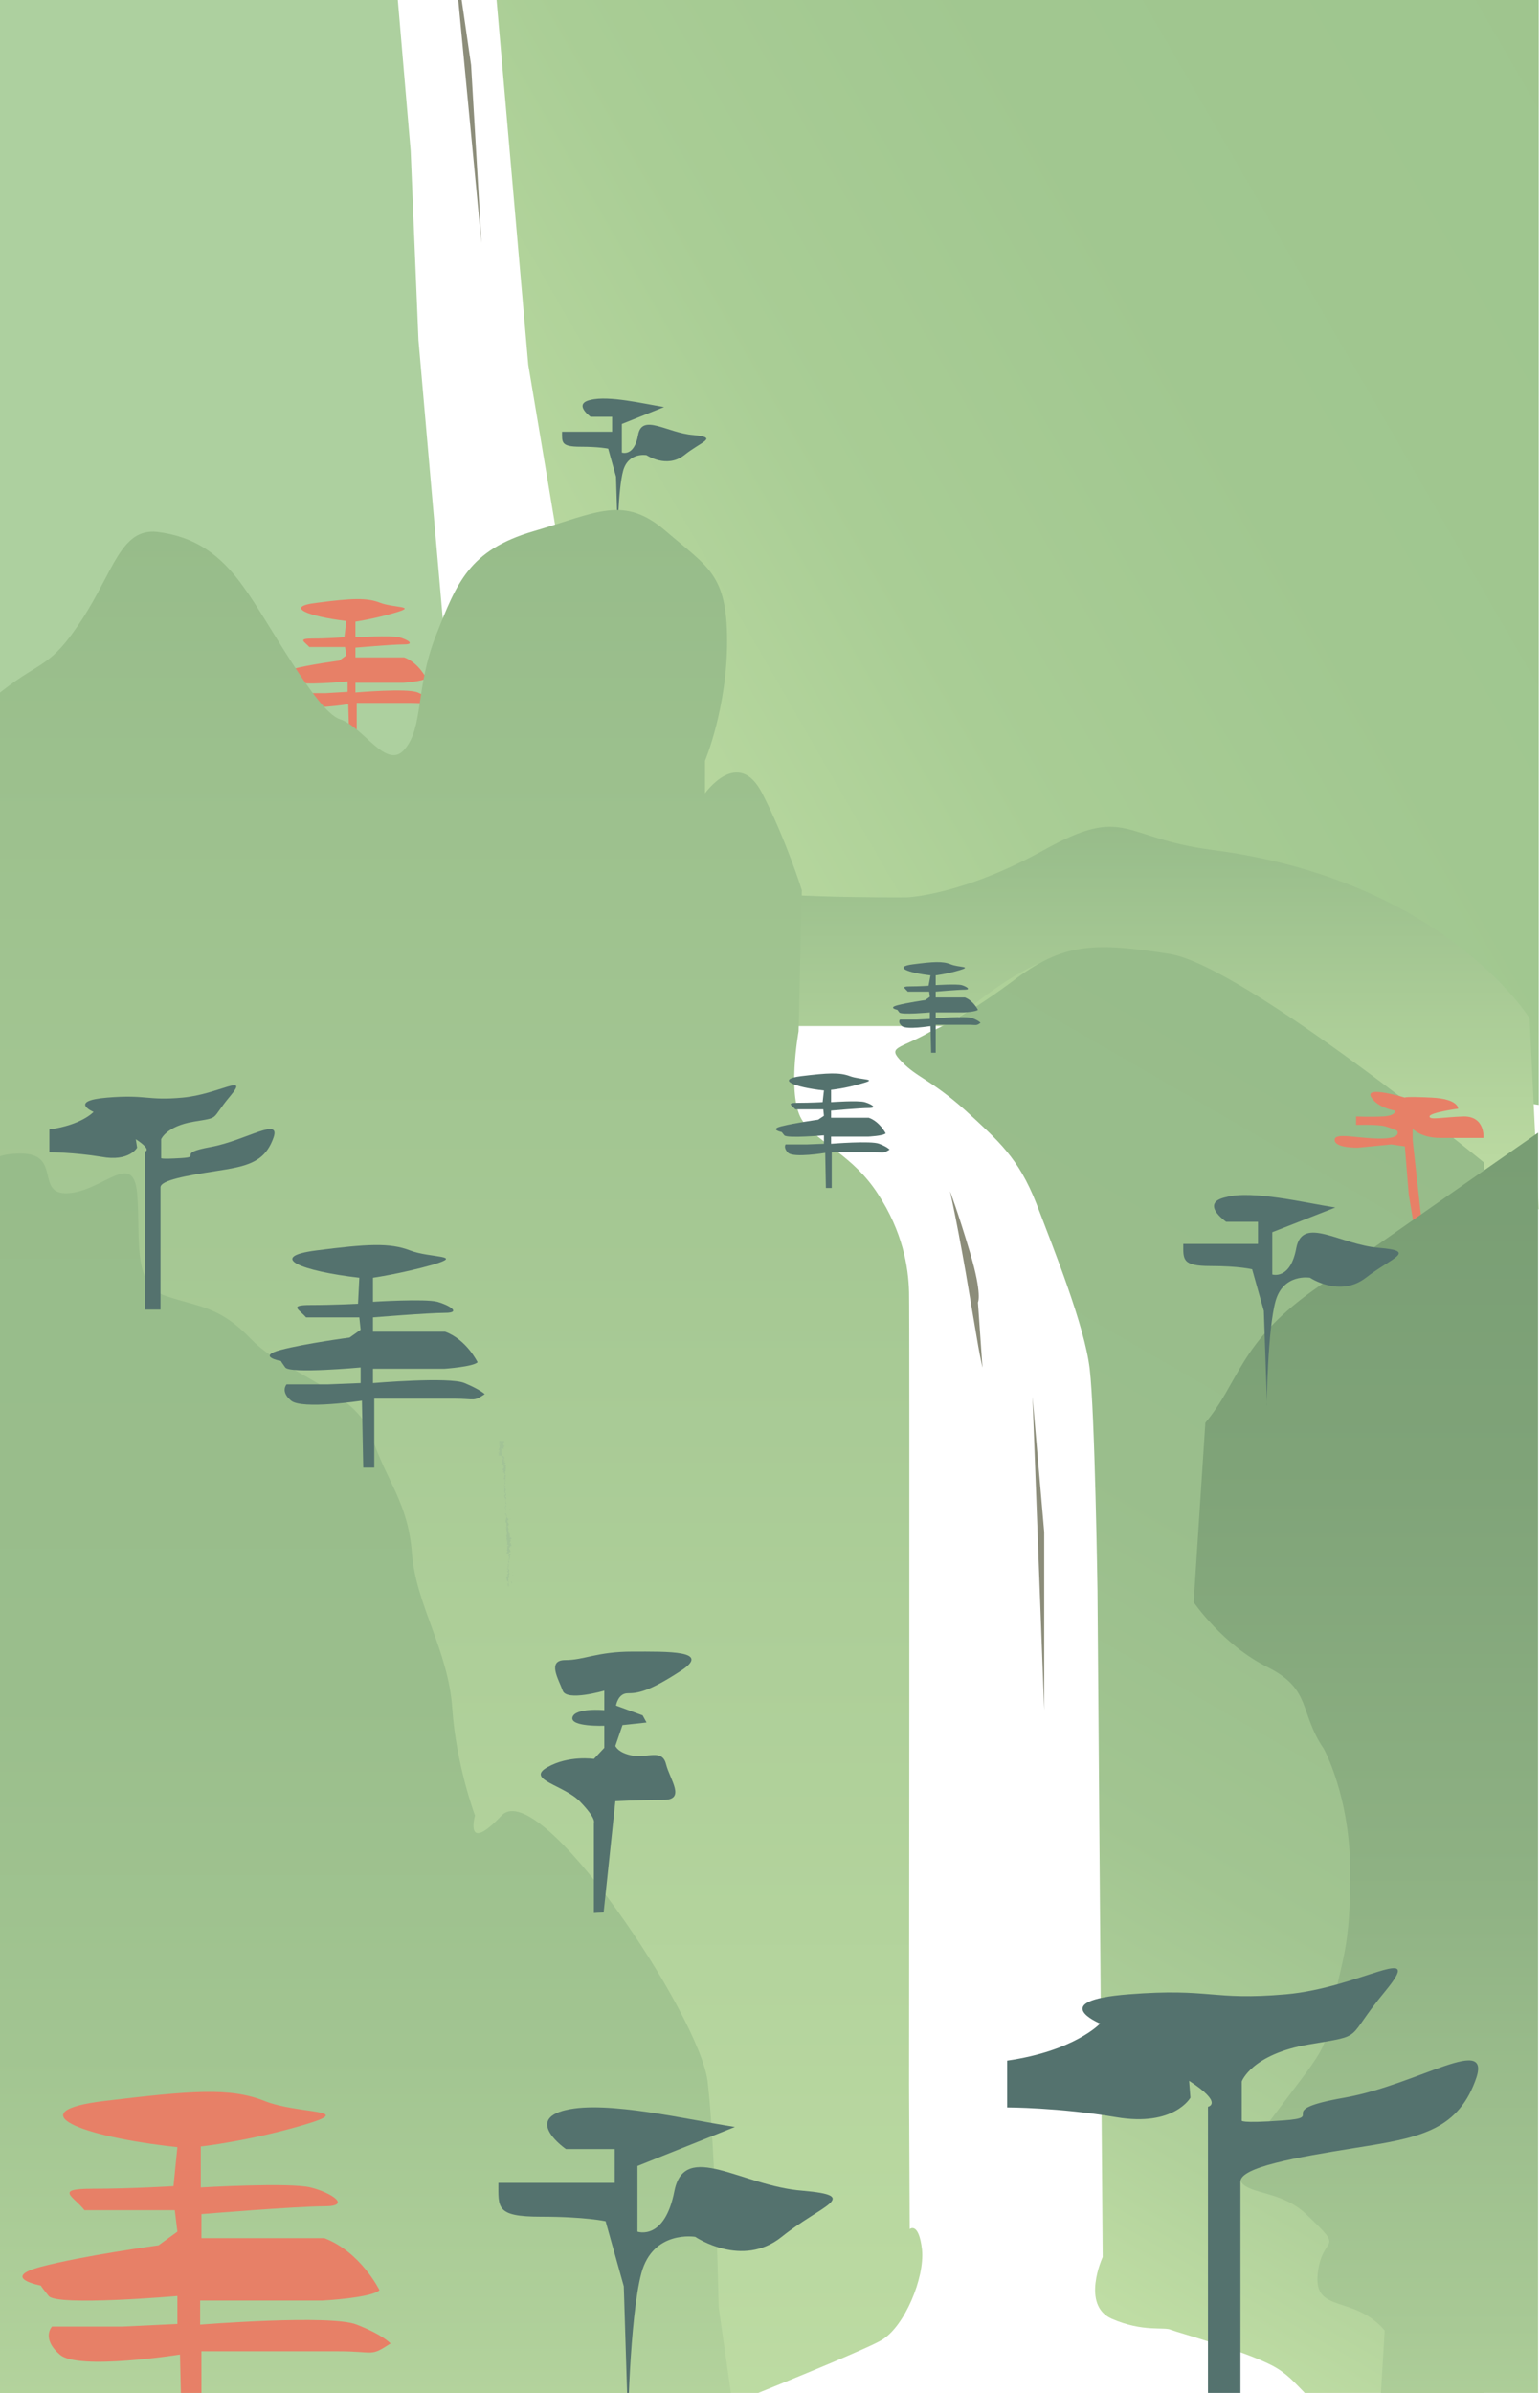
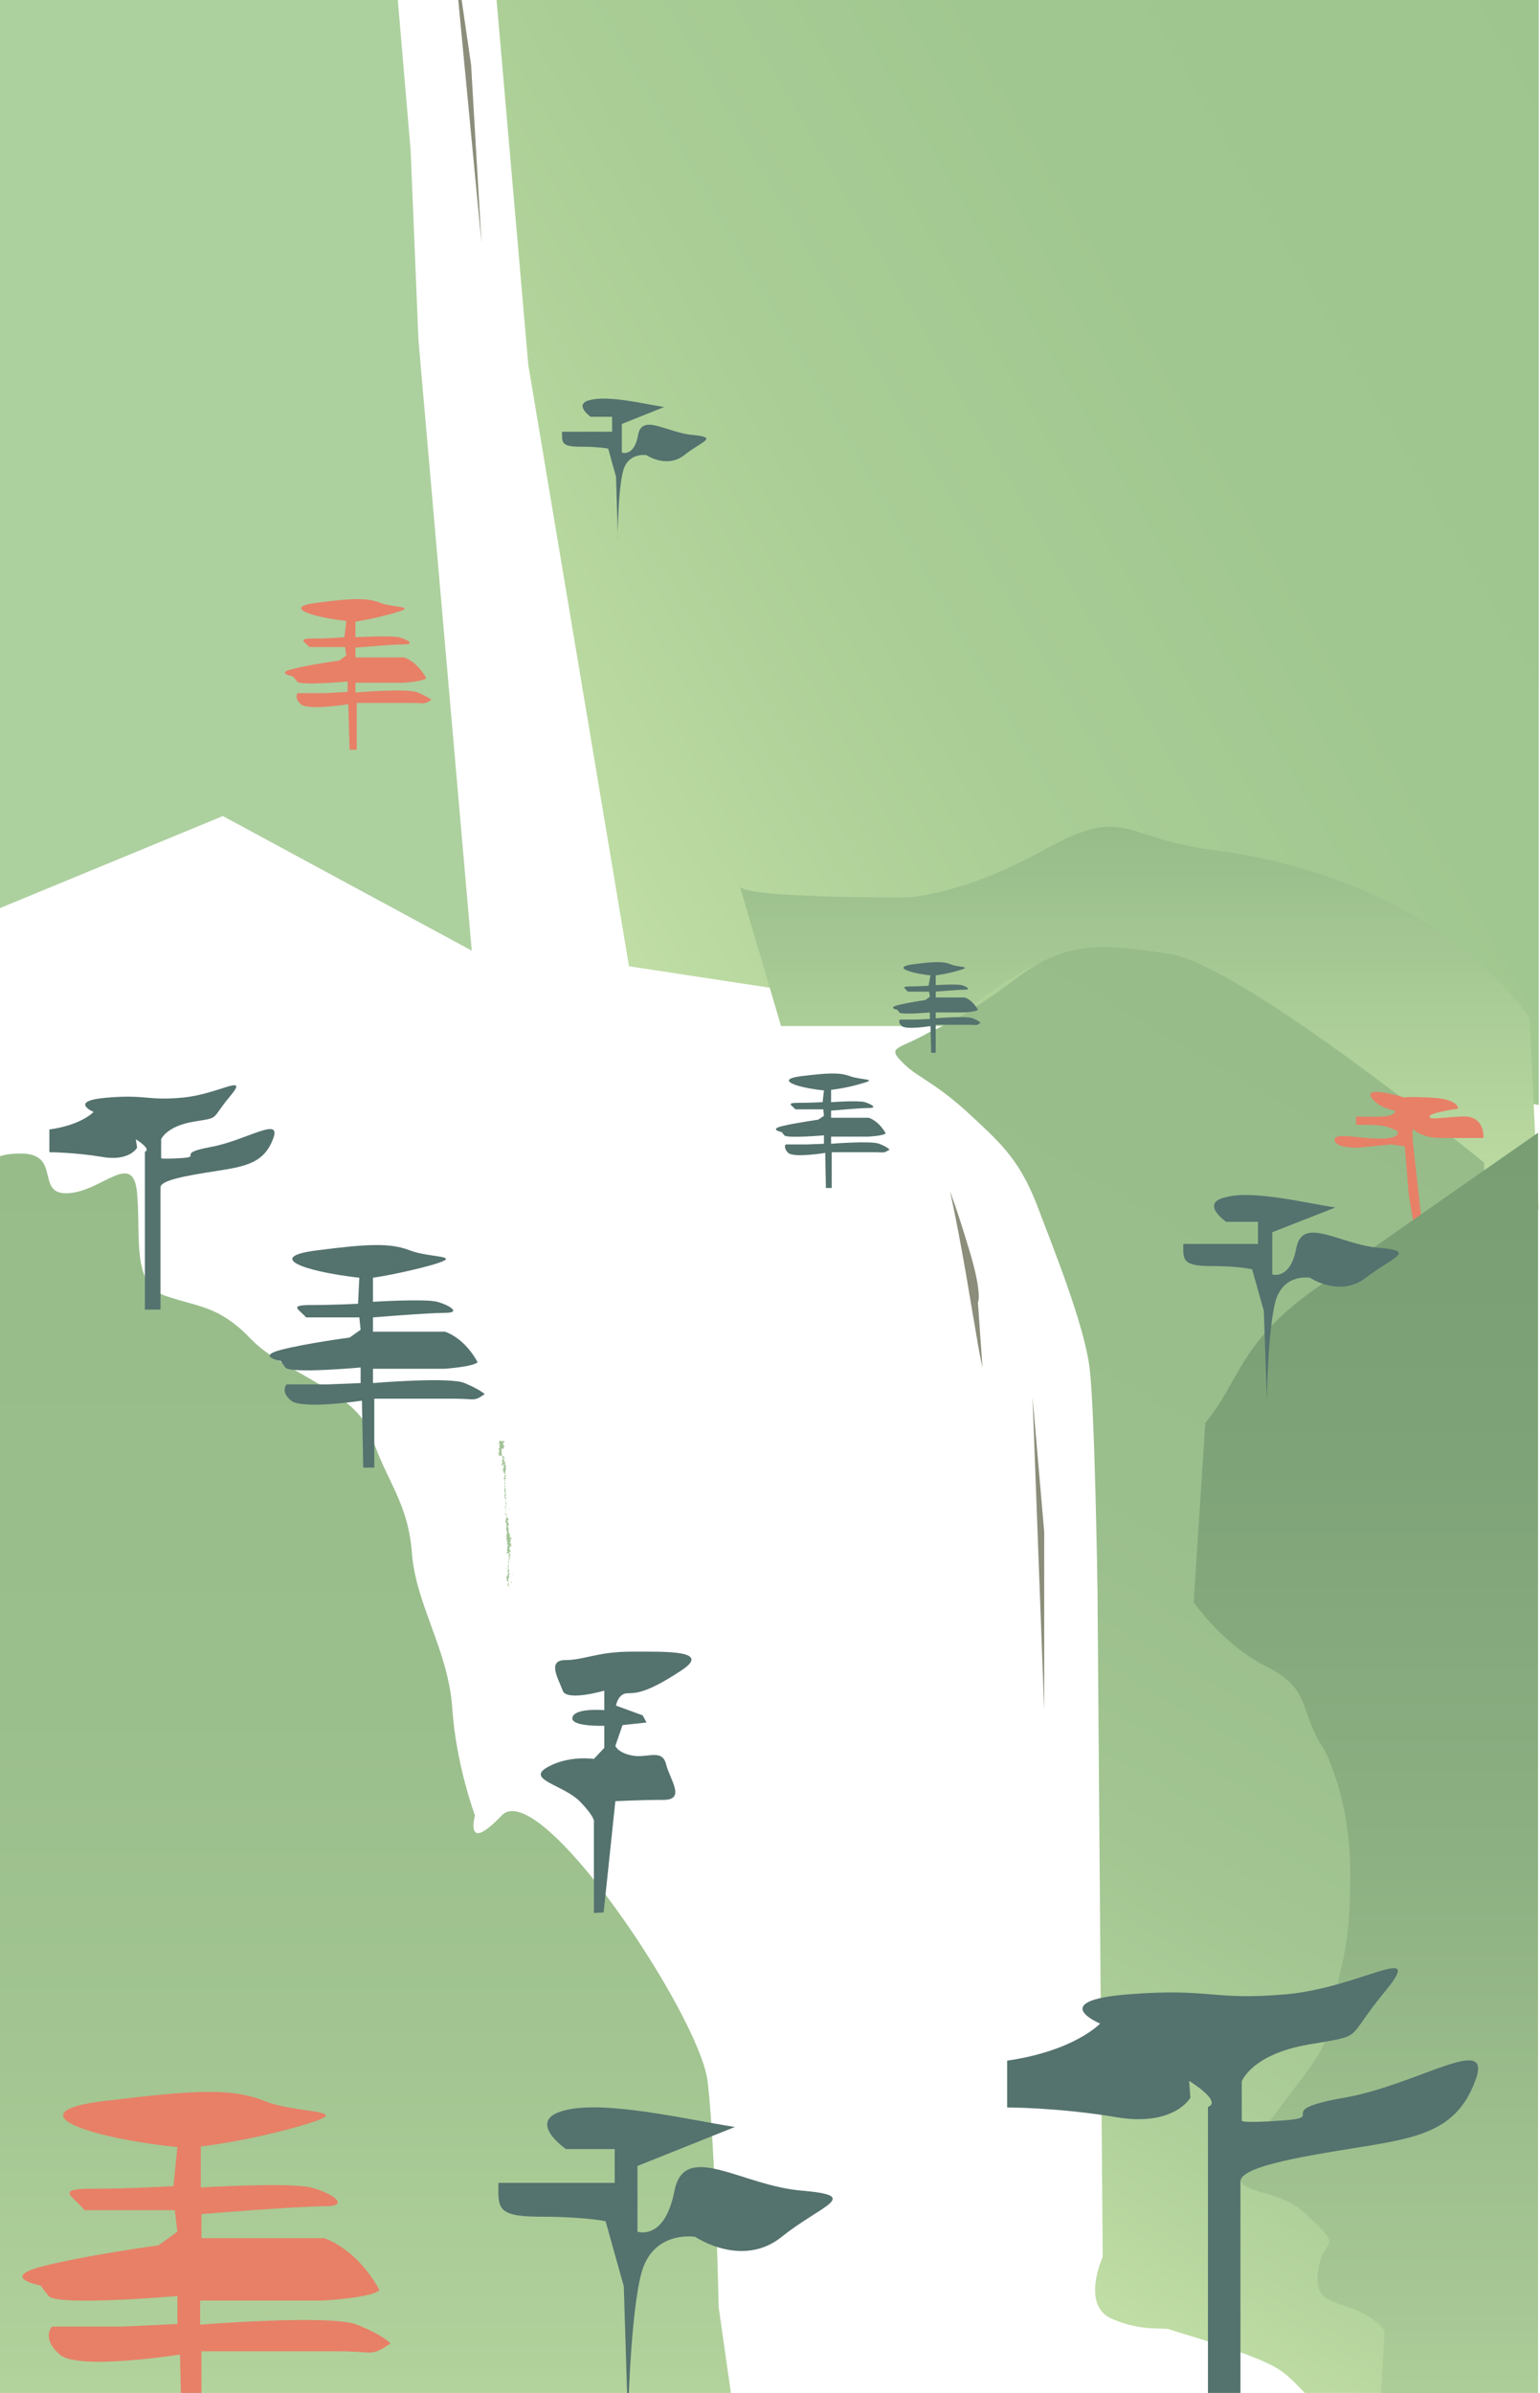
<svg xmlns="http://www.w3.org/2000/svg" xmlns:xlink="http://www.w3.org/1999/xlink" version="1.1" id="Calque_1" x="0px" y="0px" viewBox="0 0 237 368" style="enable-background:new 0 0 237 368;" xml:space="preserve">
  <style type="text/css">
	.st0{clip-path:url(#SVGID_2_);}
	.st1{fill:#ADD09F;}
	.st2{fill:url(#SVGID_3_);}
	.st3{fill:#54726E;}
	.st4{fill:#E78067;}
	.st5{fill:#8C8D7A;}
	.st6{fill:url(#SVGID_4_);}
	.st7{fill:url(#SVGID_5_);}
	.st8{fill:url(#SVGID_6_);}
	.st9{fill:#A2C396;}
	.st10{fill:url(#SVGID_7_);}
	.st11{fill:url(#SVGID_8_);}
</style>
  <g>
    <defs>
      <rect id="SVGID_1_" x="-0.3" width="237.1" height="368.3" />
    </defs>
    <clipPath id="SVGID_2_">
      <use xlink:href="#SVGID_1_" style="overflow:visible;" />
    </clipPath>
    <g class="st0">
      <polygon class="st1" points="57.9,-30.5 61,-2.6 63.2,23.2 64.4,52.3 72.6,146.2 34.3,125.5 -10.3,143.9 -11.2,-30.7   " />
      <linearGradient id="SVGID_3_" gradientUnits="userSpaceOnUse" x1="631.035" y1="33.373" x2="449.76" y2="138.032" gradientTransform="matrix(1 0 0 1 -370.96 -20.6)">
        <stop offset="0" style="stop-color:#9EC58E" />
        <stop offset="0.424" style="stop-color:#A1C790" />
        <stop offset="0.69" style="stop-color:#A9CD95" />
        <stop offset="0.912" style="stop-color:#B8D89F" />
        <stop offset="0.992" style="stop-color:#BFDDA4" />
      </linearGradient>
      <polygon class="st2" points="72.6,-30.7 235.1,-30.5 247.8,171.6 96.8,148.6 81.3,56.1 76.3,-1.4   " />
      <path class="st3" d="M95.9,72.4c0.8-2.9,3.6-2.4,3.6-2.4s3.1,2.1,5.8,0c2.6-2.1,5.4-2.7,1.4-3.1c-4-0.3-7.9-3.4-8.5,0    c-0.6,3.4-2.5,2.7-2.5,2.7v-4.4l6.5-2.6c-3.1-0.5-8.5-1.8-11.3-1.1c-2.8,0.6,0,2.6,0,2.6h3.3v2.3c0,0-0.3,0-2.6,0    c-2.3,0-5.1,0-5.1,0c0,1.6-0.2,2.3,2.8,2.3s4.3,0.3,4.3,0.3l1.2,4.3l0.3,9.8C95,83.1,95.1,75.3,95.9,72.4z" />
      <path class="st4" d="M53.3,95.5c-5.9-0.7-9.7-2.2-4.5-2.8c5.3-0.7,7.7-0.8,9.7,0c2.1,0.8,5.8,0.5,2.4,1.5c-3.4,1-6.2,1.4-6.2,1.4    V98c0,0,5.4-0.3,6.7,0c1.2,0.3,2.6,1.1,0.8,1.1s-7.5,0.5-7.5,0.5v1.5h7.5c2.2,0.8,3.4,3.2,3.4,3.2c-0.5,0.5-3.5,0.7-3.5,0.7h-7.4    v1.5c0,0,8-0.7,9.6,0c1.6,0.7,2.1,1.1,2.1,1.1c-1.2,0.8-0.9,0.5-3.2,0.5c-2.2,0-8.3,0-8.3,0v2.5v4.7h-1.1l-0.2-7c0,0-6.2,1-7.3,0    c-1.1-1-0.5-1.7-0.5-1.7c1.4,0,4.3,0,4.3,0l3.4-0.2v-1.6c0,0-7.3,0.7-7.8,0S45,104,45,104s-2.6-0.5,0-1.1c2.6-0.7,7.2-1.3,7.2-1.3    l1.1-0.8l-0.2-1.3h-5.5c-0.7-0.8-1.9-1.3,0.5-1.3s4.9-0.2,4.9-0.2L53.3,95.5z" />
      <path class="st5" d="M151.2,210.3c0,0,0,0.1-0.4-1.9c-0.3-1.5-0.7-4.1-1.5-8.7c-1.8-10.9-3.1-16.5-3.1-16.5s1.2,3.1,3.1,9.5    s1.2,7.6,1.2,7.6L151.2,210.3z" />
      <polygon class="st5" points="158.9,214.8 160.7,263 160.7,235.6   " />
      <polygon class="st5" points="69.5,-10.7 74.1,37.4 72.5,10   " />
      <g>
		</g>
      <linearGradient id="SVGID_4_" gradientUnits="userSpaceOnUse" x1="546.213" y1="147.656" x2="546.213" y2="206.532" gradientTransform="matrix(1 0 0 1 -370.96 -20.6)">
        <stop offset="0" style="stop-color:#97BC8A" />
        <stop offset="0.992" style="stop-color:#BFDDA4" />
      </linearGradient>
      <path class="st6" d="M113.8,136.1l6.4,21.7H146c0,0,13.8-13.1,22-11s68.8,39.2,68.8,39.2l-1.4-29.4c0,0-13.2-21.3-48.9-25.9    c-13.9-1.8-13.2-7-25.8,0s-21.1,7.3-21.1,7.3S112.9,138.2,113.8,136.1z" />
      <linearGradient id="SVGID_5_" gradientUnits="userSpaceOnUse" x1="436.28" y1="407.832" x2="436.28" y2="99.133" gradientTransform="matrix(1 0 0 1 -370.96 -20.6)">
        <stop offset="0" style="stop-color:#BFDDA4" />
        <stop offset="0.992" style="stop-color:#97BC8A" />
      </linearGradient>
-       <path class="st7" d="M-11.2,124.2l3.1-8.2l2.5-11.3c0,0,0,6.3,6,1.5c6-4.7,7.3-3.4,12.2-10.9s6-14.1,11.6-13.5    c5.7,0.7,9.7,3.4,13.3,8.5c3.7,5,11.1,19.1,14.8,20.3c3.7,1.2,7.2,8,10,4.6c2.9-3.4,1.6-9.4,4.8-17.5c3.2-8.1,5.1-13.1,15-16    s13.9-5.6,20.4,0c6.5,5.6,9.4,6.6,9.4,16.9s-3.4,18.4-3.4,18.4v5c0,0,5.1-7.2,8.8,0s6.1,14.9,6.1,14.9l-0.5,21.7    c0,0-1.9,10.4,0.7,13.9c2.5,3.4,7.7,5.2,11.5,11.1c3.8,5.8,4.7,11.2,4.8,15.1c0.1,3.9,0,122.1,0,122.1l0.1,22c0,0,1.4-1.2,1.9,3.2    c0.4,4.4-2.7,11.7-6.1,13.8c-3.4,2.2-43.9,18.1-43.9,18.1s-6.2,4.1-14.2,5.3c-7.9,1.2-21.5,3.8-21.5,3.8H32.9H-4.2h-6.9    l-0.1-229.1V124.2z" />
      <linearGradient id="SVGID_6_" gradientUnits="userSpaceOnUse" x1="423.252" y1="191.893" x2="423.252" y2="415.993" gradientTransform="matrix(1 0 0 1 -370.96 -20.6)">
        <stop offset="0" style="stop-color:#97BC8A" />
        <stop offset="0.398" style="stop-color:#9ABE8C" />
        <stop offset="0.647" style="stop-color:#A2C591" />
        <stop offset="0.856" style="stop-color:#B1D19B" />
        <stop offset="0.992" style="stop-color:#BFDDA4" />
      </linearGradient>
      <path class="st8" d="M-6.1,171.3c0,6.7,0,14,2.3,11.6s0.6-5.5,7-5.5s2.1,6.4,7.3,6.1c5.3-0.3,10-6.7,10.6,0s-0.9,14,4.4,15.8    s8.2,1.5,13.2,6.7s16.2,7.9,18.5,14.9s5.6,10.1,6.2,18s5.6,14.9,6.2,23.8c0.6,8.8,3.5,16.5,3.5,16.5s-1.7,6.1,4.1,0    c5.9-6.1,30.5,30.8,31.7,40.9s1.7,34.7,1.7,34.7l3.6,25.2c0,0-11.2,5.6-21.6,8.7s-22.9,6.7-36.9,6.7s-65.3,0-65.3,0V171.3H-6.1z" />
      <g>
        <g>
          <g>
            <g>
              <g>
                <path class="st9" d="M78.6,243.5C78.6,243.5,78.7,243.5,78.6,243.5L78.6,243.5L78.6,243.5z" />
                <path class="st9" d="M78.8,243.3c-0.1-0.1-0.2-0.1-0.2-0.1C78.7,243.3,78.6,243.3,78.8,243.3c-0.1,0.1-0.1,0.1-0.1,0.1         s0,0.1,0.1,0.1C78.8,243.4,78.8,243.4,78.8,243.3L78.8,243.3z" />
                <path class="st9" d="M78.8,240.3L78.8,240.3L78.8,240.3z" />
                <path class="st9" d="M78.8,238.4L78.8,238.4L78.8,238.4z" />
                <path class="st9" d="M78.9,238.1L78.9,238.1L78.9,238.1z" />
                <path class="st9" d="M78.8,240.3L78.8,240.3C78.8,240.2,78.8,240.3,78.8,240.3z" />
                <path class="st9" d="M78.5,242.9C78.5,243,78.5,243,78.5,242.9C78.5,243,78.5,243,78.5,242.9L78.5,242.9z" />
                <path class="st9" d="M78.9,241.1L78.9,241.1C78.9,241.1,78.9,241.2,78.9,241.1L78.9,241.1z" />
                <path class="st9" d="M79,241.7L79,241.7C78.9,241.7,78.9,241.7,79,241.7C78.9,241.7,78.9,241.7,79,241.7z" />
                <path class="st9" d="M78.9,242.7L78.9,242.7C78.9,242.8,78.9,242.7,78.9,242.7z" />
                <path class="st9" d="M78.9,240.6L78.9,240.6L78.9,240.6z" />
                <path class="st9" d="M77.4,222.9L77.4,222.9L77.4,222.9z" />
                <path class="st9" d="M77.8,222.1L77.8,222.1C77.9,222.1,77.9,222.1,77.8,222.1L77.8,222.1z" />
-                 <path class="st9" d="M78.9,237.5L78.9,237.5L78.9,237.5z" />
+                 <path class="st9" d="M78.9,237.5L78.9,237.5L78.9,237.5" />
                <path class="st9" d="M78.6,232.1c-0.1,0.1-0.1-0.1-0.2,0C78.4,232.1,78.5,232.2,78.6,232.1z" />
                <path class="st9" d="M78.5,242.9L78.5,242.9L78.5,242.9z" />
                <path class="st9" d="M78.4,232.1L78.4,232.1L78.4,232.1L78.4,232.1z" />
                <path class="st9" d="M78.8,236.1L78.8,236.1L78.8,236.1z" />
-                 <path class="st9" d="M78.8,237.1L78.8,237.1L78.8,237.1z" />
                <path class="st9" d="M78.7,235.6L78.7,235.6L78.7,235.6L78.7,235.6z" />
                <path class="st9" d="M78.7,235.1L78.7,235.1L78.7,235.1L78.7,235.1z" />
                <path class="st9" d="M77.5,224.5C77.5,224.5,77.6,224.5,77.5,224.5C77.6,224.5,77.5,224.5,77.5,224.5z" />
                <path class="st9" d="M78.6,242.9C78.5,242.9,78.5,242.9,78.6,242.9C78.5,242.9,78.5,242.9,78.6,242.9         C78.5,242.9,78.5,242.9,78.6,242.9z" />
                <path class="st9" d="M78,235.6v-0.1C78,235.6,78,235.6,78,235.6z" />
                <path class="st9" d="M77.8,228.4L77.8,228.4L77.8,228.4z" />
                <path class="st9" d="M78,235.3C78.1,235.3,78.1,235.2,78,235.3L78,235.3L78,235.3z" />
                <path class="st9" d="M77.6,224.5L77.6,224.5L77.6,224.5z" />
                <path class="st9" d="M77.4,223.9c0,0.1,0.1,0.1,0.2,0.1c0.1,0.1-0.1,0.1-0.1,0.1c0.1,0.1,0.2,0.1,0.1,0.2c0,0,0,0-0.1,0         c0.1,0.1,0,0.2,0.1,0.3c0,0,0,0-0.1,0c0.1,0,0.1,0,0.2,0c0,0.1,0.1,0.1,0,0.1c0,0-0.1,0-0.1-0.1l0.1,0.1         c-0.1,0.1-0.1-0.1-0.1-0.1c0.1,0.1,0.1,0.2,0.1,0.2c-0.1,0-0.1-0.2-0.1-0.1l0.1-0.1c-0.2,0.1,0-0.1-0.2,0         c0,0.1,0.1,0.1,0.1,0.3c0.1,0,0.1,0,0.2,0c0.1,0.2-0.3,0.2-0.1,0.3c0.1,0.1,0.2,0.1,0.2,0.1h-0.1c0,0.1,0.2,0.1,0.1,0.2         c-0.1,0-0.1-0.1-0.1-0.1c-0.1,0.1,0.1,0.1,0.1,0.1h-0.1c0,0.1,0.1,0.3,0.1,0.4c-0.1,0-0.1-0.1-0.1,0c0.1,0.2,0,0.4-0.1,0.5         l0.1,0.1c0,0-0.1,0.1-0.1,0c-0.1,0.1,0.1,0,0.1,0.1s-0.1,0.1-0.1,0.1c0.1,0.1,0.2,0.3,0.1,0.4h-0.1c-0.1,0.1,0.2,0.1,0.1,0.2         l0,0c-0.1,0.2,0.1,0.4-0.1,0.6c0.1,0-0.1,0.2,0.1,0.2c-0.1,0.1-0.1,0.1-0.2,0.3c0,0.1,0.1,0.1,0.1,0.1h-0.1l0.1,0.1l-0.1,0.1         v0.1l0.1-0.1c0.1,0.1-0.1,0.2-0.1,0.2l0.1,0.2c-0.1,0-0.1-0.1-0.1-0.1c0.1,0.1-0.1,0,0,0.1h0.1c-0.1,0.1-0.1,0.2,0,0.2h-0.1         c0,0.2,0.1,0.3,0.1,0.4c0.1-0.1,0.2-0.1,0.2,0h-0.1c0.1,0,0.1-0.1,0.1,0s-0.1,0.1-0.2,0l0.1,0.1c-0.1,0-0.1,0-0.1,0         c0.1,0-0.1,0.1,0,0.2h-0.1c0,0.2,0.1,0.2,0.1,0.4c0.1,0,0.1,0.1,0.2,0.1c0,0.1-0.1,0.2-0.1,0.3c0.1,0.1,0.1,0,0.1,0.1         c-0.1,0-0.1,0.1-0.1,0.1c0,0.2,0,0.2,0.1,0.3c0.1,0,0.1-0.1,0.1-0.1c0,0.1-0.1,0.1-0.1,0.1l0,0c0.1,0.2-0.2,0.4-0.1,0.6l0,0         l0.1,0.2c0,0.1-0.1-0.1-0.1,0c0.2,0.2,0,0.3,0.1,0.4c-0.2,0.1,0.1,0.4-0.1,0.5h0.1c0.1,0.1-0.1,0.1-0.1,0.1         c0.1,0,0.1-0.1,0.1,0c0.1,0.3-0.1,0.6-0.1,1c0,0.1,0.3,0.1,0.2,0.2l-0.1-0.1c0.1,0.2,0,0.5,0.1,0.7c0,0-0.1,0-0.1-0.1         c-0.1,0.1,0,0.2,0.1,0.2c0,0.1-0.1,0-0.1,0.1c-0.1,0.1,0.1,0.1,0.1,0.2c0,0,0,0-0.1,0c0.1,0.1,0,0.2,0.1,0.1         c-0.1,0.1,0.1,0.2,0,0.3c0.1,0.1-0.1,0.2,0.1,0.2c-0.2,0-0.1,0.2-0.1,0.2c-0.1,0-0.1,0.1-0.1,0.1c0,0.1,0.1,0.1,0.1,0.1         c-0.2,0.1,0.2,0.2-0.1,0.3c0.1,0.2,0.2,0.4,0.2,0.5c-0.2,0,0-0.2-0.2-0.2c0.1,0.2,0.2,0.3,0.2,0.4s-0.1,0-0.1-0.1         c0.1,0.2,0,0.3,0.1,0.5c0,0-0.1,0-0.1-0.1c0,0.1,0,0.1,0.1,0.1v-0.1c0.1-0.1,0.2,0.1,0.2,0.1c-0.2-0.1-0.1,0.2-0.3,0.1         l0.1,0.1c0,0.1-0.1,0.1-0.1,0c0.1,0.1,0.1,0.1,0.1,0.2c-0.1,0-0.1,0-0.1,0c0.1,0.1,0.1,0.1,0.1,0.2H78c0,0.2,0.2,0.2,0.1,0.4         c-0.1-0.1-0.1,0.1-0.2,0.1l0.1,0.1l0.1-0.1c0,0.1,0.1,0.1,0.1,0.2l-0.1-0.1l0.1,0.1l0.1-0.1c0.1,0.1,0.2,0,0.1,0.1         c0,0,0,0.1-0.1,0.1l0,0c0.1,0.1,0.1,0.1,0.1,0.1c-0.1,0-0.1,0-0.2,0c0.1,0.1,0.1,0.2,0.2,0.2h-0.1h0.1c0,0.1-0.1,0.1-0.1,0.1         c0,0.1,0.2-0.1,0.1,0.1c0,0,0,0-0.1,0c0,0.1,0.1,0.2,0,0.3c-0.1,0.1-0.1-0.1-0.1-0.1c0.1,0.2,0.2,0.3,0.1,0.5v-0.1         c0.2,0-0.1,0.1,0,0.2h-0.1c0,0.1,0.1,0.2,0.1,0.4h-0.1c-0.1,0.1,0,0.2-0.1,0.2c0.1,0,0.1,0.1,0.1,0.1         c-0.2,0.2,0.2,0.4-0.1,0.5l-0.1-0.1l0.1,0.2c0.1,0,0.1,0,0.1-0.1c0.1,0,0.1,0.1,0.1,0.1c-0.1-0.1-0.1,0-0.2,0.1h0.1         c-0.1,0.1,0.2,0,0.1,0.1h-0.1c0,0.1,0.1,0.1,0.1,0.1c-0.1,0-0.1-0.1-0.1-0.1c0,0.1,0.2,0.1,0.1,0.2c0,0,0-0.1-0.1-0.1         c-0.1,0.1-0.1,0.1-0.1,0.1l0,0l-0.1,0.1v-0.1c0.2,0.1,0.1,0.2,0.2,0.3c-0.1-0.1-0.1,0-0.2,0c0,0.1-0.1,0.1-0.1,0.1         c0.1,0.1-0.1,0.1,0.1,0.2c-0.1,0,0,0.1-0.1,0.1c0,0.1,0.1,0,0.1,0c0.1,0.1-0.1,0.2,0.1,0.4c0.1,0.1,0.2,0.2,0.2,0.3         c-0.1,0.1-0.1,0-0.1,0c-0.1,0.1-0.1,0.1,0,0.2h-0.1c0,0.1,0.1,0,0.1,0.1c-0.1,0-0.1,0-0.1-0.1c0.1,0.1,0.1,0.1,0.1,0.2         c-0.1,0-0.1-0.1-0.1-0.1c0,0.1,0.1,0.2,0.2,0.2v-0.1h-0.1c-0.1-0.1,0-0.1,0.1-0.1v0.1c0.2-0.1-0.1-0.2-0.1-0.2l0.1,0.1         l-0.1-0.1c0.1,0,0.1-0.1,0.1,0c0.1-0.1-0.1-0.1,0-0.1l0,0l-0.1-0.1h0.1c0.1-0.1-0.1-0.2,0-0.2l0,0c-0.1-0.2-0.1,0-0.2-0.1         l0.2-0.1h-0.1c0,0,0-0.1,0.1-0.1c-0.1-0.1-0.1,0-0.1,0c0.1-0.1-0.1-0.2,0.1-0.2c-0.1,0-0.1,0.1-0.1,0         c0.2-0.1-0.1-0.1,0.1-0.2c0.1,0,0.1,0.1,0.1,0c-0.2-0.1,0-0.1,0-0.2c-0.1,0-0.1-0.1-0.1-0.2c0.1,0,0.1-0.2,0.1-0.3l0,0         c-0.1,0-0.1-0.1-0.1-0.2c0.1,0,0.1,0,0.1,0.1v-0.1c-0.1,0-0.1-0.1-0.1-0.1h0.1c0-0.1-0.1-0.2-0.1-0.3c-0.1,0-0.2,0.1-0.3,0         c0.1,0,0.1,0,0.1,0s-0.1-0.1,0-0.1l0.1,0.1c0.1-0.1-0.1,0-0.1-0.1c0.1,0,0.1-0.1,0.1,0v0.1c0-0.1,0.1-0.1,0.1-0.1         c-0.1,0-0.1,0-0.1,0c0-0.1,0.1-0.1,0.1-0.1c-0.1,0,0-0.1-0.1-0.1l0.1-0.1c-0.1-0.1,0-0.2-0.1-0.2l0,0l0,0l0,0l0,0         c-0.1-0.1,0.1-0.3,0-0.4h0.1c-0.1-0.1-0.1-0.2-0.1-0.2l0.1-0.1c0-0.1-0.1-0.1,0-0.2c0.1,0.1,0.1,0,0.1,0.1         c0-0.1,0.1-0.1,0-0.2c0.1,0,0.1-0.1,0.1-0.1l-0.1,0.1c0-0.1,0-0.1,0-0.1h0.1c0.1-0.2-0.2-0.3,0-0.4c-0.1-0.1-0.1,0.1-0.1,0.1         c0-0.1,0.2-0.2,0.2-0.2c0.1-0.1-0.2-0.1-0.1-0.2c-0.1,0-0.1,0.1-0.2-0.1c0-0.1,0.2-0.1,0.2-0.1s0,0.1,0,0c0,0,0.1,0.1,0.1,0         h-0.1c0.1-0.1,0-0.2,0.1-0.1c-0.1-0.1-0.1,0-0.1,0c0.1-0.1,0-0.2,0-0.3c0,0-0.1,0.1-0.1,0c0.1-0.2-0.1-0.1-0.1-0.2         c0.1-0.1,0.1,0,0.1-0.1c0.1-0.1,0.1,0,0.1,0c-0.1-0.1,0.1-0.2,0.1-0.2l0.1,0.1c0-0.1,0-0.1,0-0.1l-0.1,0.1         c0-0.1,0-0.1,0.1-0.1c-0.1,0-0.1,0.1-0.2,0c0.1-0.1-0.1-0.1,0.1-0.1c0,0.1,0.1,0,0.1,0.1v-0.1l0,0c0.1-0.1-0.1-0.1-0.1-0.2         c0.1,0,0.1-0.1,0.1-0.1c0,0.1-0.1,0-0.1,0c0.1-0.1-0.1-0.1-0.1-0.1v0.1c-0.1,0-0.1-0.1-0.1-0.1c0.1,0,0.1,0.1,0.1,0         c-0.1-0.1,0.1-0.1,0-0.2c0.1-0.1,0.1,0,0.1-0.1c-0.1-0.1,0.1-0.1,0-0.2c-0.1,0.1-0.1,0.1-0.1-0.1l0.1,0.2l-0.1-0.1         c0,0.1,0.1,0.1,0.1,0.1c-0.1-0.1-0.1-0.1-0.1,0c0.1-0.1-0.1-0.1,0-0.2h0.2c0.1-0.1-0.1-0.2-0.1-0.3l-0.1,0.1         c-0.1,0,0-0.1-0.1-0.1c0.1,0,0.1-0.1,0.1-0.1c-0.1,0,0-0.1-0.1-0.1l0.1-0.1c0-0.1-0.2-0.1-0.2-0.2c0.1,0.1,0.1,0,0.2,0.1         c0-0.1,0-0.1-0.1-0.1c0.1,0-0.1-0.1-0.1-0.2c0,0-0.1,0-0.1-0.1h0.1c-0.1,0-0.1-0.1-0.1,0c0.2-0.1-0.1-0.3,0.1-0.4         c0-0.1-0.1-0.2-0.1-0.3c0,0,0.1,0,0,0c0.1-0.1-0.2-0.1-0.1-0.2s0.1,0.1,0.1,0c0.2,0-0.1-0.2,0.1-0.2l0,0         c0.1-0.1-0.1-0.2-0.1-0.2s0,0,0.1,0c-0.1-0.1-0.2-0.2-0.2-0.3c0.1,0,0.1,0.1,0.1,0s-0.1,0-0.2-0.1c0.1-0.1,0.1-0.1,0.2-0.1         v0.1c0.1-0.1,0-0.1,0-0.2h0.1c0-0.1-0.2-0.1-0.2-0.3H78c-0.1-0.1,0.1-0.1-0.1-0.1l0.1-0.1c-0.1-0.1-0.1-0.2-0.2-0.3         c0.1,0.1,0.2,0.2,0.2,0.2c0-0.1,0-0.2-0.1-0.2c0,0,0.1,0.1,0,0.1c-0.1-0.1-0.2-0.1-0.2-0.2c0.2,0,0.1-0.3,0.2-0.3         c-0.1-0.2,0-0.3,0-0.5c-0.2,0.1,0-0.1-0.2-0.1c0-0.1,0-0.1,0-0.1l0.1-0.2c0.1-0.1,0.1,0.1,0.1,0.1c0-0.1,0.1-0.1,0.1-0.1         c-0.1,0-0.1-0.1-0.1-0.1l-0.1,0.1c-0.1-0.1,0.2-0.1,0.1-0.3l0.1,0.1c-0.1-0.1,0-0.3-0.2-0.3c0,0,0.1-0.1,0.1,0         c0-0.2-0.2-0.4-0.1-0.5h0.1c0-0.1-0.1-0.1-0.1-0.1h0.1l-0.1-0.1l0.1,0.1c0.1-0.2-0.2-0.3-0.2-0.4c0.1,0,0.2-0.2,0.2-0.2l0,0         c0-0.2-0.1-0.3-0.2-0.5c0.2-0.1,0.1-0.4,0.1-0.5c0,0.1-0.1,0-0.1-0.1s-0.1-0.1,0-0.1l0,0c0.1-0.1,0.1-0.1,0.1-0.2h-0.2         c0.2-0.2-0.1-0.4,0.1-0.5c-0.1-0.1-0.1-0.1-0.1-0.1h0.1c0-0.1,0-0.2,0-0.3h0.1c0-0.1-0.3-0.1-0.3-0.2l0.1-0.1         c0-0.2,0.1-0.3,0-0.4h0.1c0-0.1,0.1-0.3-0.1-0.2c0.1,0,0-0.2-0.1-0.2h0.1c-0.1-0.1-0.2-0.1-0.2-0.2h0.1         c0.1-0.1-0.1-0.1-0.1-0.2l0.1,0.1c0-0.1,0-0.1-0.1-0.1c-0.1-0.1,0-0.2,0.1-0.2c-0.1,0-0.1-0.1-0.1-0.1c0.1,0,0.1,0,0.1,0         c0.1-0.1-0.1-0.2-0.1-0.3c0.1,0,0.1,0,0.1,0c0,0.1,0,0.2,0,0.2c0.1,0,0.1-0.1,0.2,0c-0.1-0.1-0.2-0.2-0.2-0.2l0,0l0,0v-0.1         v-0.1c0.1,0,0.1-0.1,0.1-0.1c-0.1,0-0.1-0.1-0.2,0c0,0,0,0,0,0.1l0,0l0,0v0.1c-0.1-0.1-0.1-0.1-0.1-0.1         c-0.1,0-0.1-0.1-0.2-0.1c0.1-0.1,0.2-0.2,0.3-0.2c-0.1-0.1-0.1-0.3-0.2-0.3c0-0.1,0.1-0.1,0.1-0.1s0,0.1,0.1,0.1         c-0.1-0.1,0-0.2-0.2-0.2c0.1-0.1,0.1,0.1,0.1-0.1h0.1c0.2-0.2-0.3-0.4-0.1-0.6c0,0,0,0.1-0.1,0.1c0.1-0.3-0.1-0.6,0-0.9         c0.1-0.1-0.1-0.1-0.1-0.2h0.5l-0.1-0.1c-0.1-0.1,0.2-0.2,0.1-0.4h-0.1c0-0.1-0.1-0.2,0-0.2c0,0-0.1,0-0.1-0.1h0.1l-0.1-0.1         c0.1-0.1,0.2,0,0.2-0.2c0-0.1-0.2-0.2-0.2-0.1c0,0,0,0.1-0.1,0.1l-0.1-0.1c-0.2,0-0.3-0.1-0.4,0.1l0.1,0.1l-0.1,0.1v-0.1         c-0.1,0.1,0,0.1,0.1,0.1c-0.1,0-0.1,0-0.1,0.1l0.2,0.1c-0.1,0-0.1-0.1-0.2,0c0.1,0.1,0.1-0.1,0.2,0c-0.1,0.1-0.1,0.1-0.1,0.1         c-0.1,0-0.1,0-0.1,0c0.1,0.1,0,0.1,0.1,0.2c-0.1,0.1,0.1,0.2-0.1,0.2c0.1,0,0.1,0.1,0.1,0.1c-0.2-0.1,0,0.2-0.2,0.2         c0.2,0.1,0.1,0.2,0.2,0.3h-0.1c0,0.1-0.1,0.1-0.1,0.1c0.1,0,0.2,0.1,0.2,0.1c-0.1,0.1-0.2-0.1-0.3,0c0.1,0,0.1,0.1,0.2,0.1         c-0.1,0.1-0.1,0.1-0.1,0.1c0.2,0,0.1,0.1,0.1,0.1c-0.1,0.1-0.2,0-0.1,0.1C77.5,224,77.4,223.9,77.4,223.9z M77.8,225.8         L77.8,225.8L77.8,225.8L77.8,225.8z M77.8,226.1L77.8,226.1C77.8,226,77.8,226,77.8,226.1C77.8,225.9,77.8,226,77.8,226.1z          M78.3,225.7L78.3,225.7L78.3,225.7C78.3,225.6,78.3,225.6,78.3,225.7C78.3,225.6,78.3,225.6,78.3,225.7z" />
                <path class="st9" d="M78.2,225.6L78.2,225.6L78.2,225.6L78.2,225.6L78.2,225.6z" />
                <path class="st9" d="M78.8,240.3L78.8,240.3L78.8,240.3L78.8,240.3z" />
                <path class="st9" d="M77.7,228.3L77.7,228.3L77.7,228.3z" />
                <path class="st9" d="M78.5,241.2L78.5,241.2L78.5,241.2z" />
                <path class="st9" d="M78.5,241.6L78.5,241.6L78.5,241.6z" />
                <path class="st9" d="M78.5,241.9L78.5,241.9L78.5,241.9L78.5,241.9z" />
                <path class="st9" d="M78.2,237.2L78.2,237.2C78.2,237.1,78.2,237.2,78.2,237.2z" />
                <path class="st9" d="M78.4,238.6L78.4,238.6L78.4,238.6z" />
-                 <path class="st9" d="M78,235.6L78,235.6L78,235.6L78,235.6z" />
-                 <path class="st9" d="M78.4,238.5L78.4,238.5L78.4,238.5z" />
                <path class="st9" d="M78.5,243.2L78.5,243.2L78.5,243.2L78.5,243.2z" />
                <path class="st9" d="M78.5,243.2L78.5,243.2L78.5,243.2z" />
                <path class="st9" d="M78.6,243.3L78.6,243.3C78.5,243.2,78.5,243.2,78.6,243.3z" />
                <path class="st9" d="M78.5,242.8L78.5,242.8L78.5,242.8z" />
                <path class="st9" d="M78.5,242.7c0,0.1-0.1,0.1-0.1,0.1l0,0C78.5,242.8,78.6,242.7,78.5,242.7z" />
                <path class="st9" d="M78.9,242.2v0.1c0.1,0,0.1-0.1,0.1,0C79,242.1,78.9,242.3,78.9,242.2z" />
                <path class="st9" d="M78.9,241.8C78.9,241.9,79,241.8,78.9,241.8C79,241.8,79,241.8,78.9,241.8z" />
                <path class="st9" d="M78.8,239.6L78.8,239.6C78.9,239.6,78.9,239.6,78.8,239.6z" />
                <polygon class="st9" points="78.4,239.2 78.4,239.3 78.4,239.3        " />
                <path class="st9" d="M78.9,238.9L78.9,238.9L78.9,238.9z" />
                <path class="st9" d="M78.7,235.1L78.7,235.1C78.7,235.2,78.8,235.2,78.7,235.1z" />
-                 <path class="st9" d="M78.5,233.6c0.1,0,0.1-0.1,0-0.1C78.6,233.5,78.5,233.5,78.5,233.6z" />
                <polygon class="st9" points="78.5,228.7 78.5,228.7 78.5,228.6        " />
              </g>
            </g>
          </g>
        </g>
      </g>
      <linearGradient id="SVGID_7_" gradientUnits="userSpaceOnUse" x1="606.138" y1="197.751" x2="512.37" y2="360.162" gradientTransform="matrix(1 0 0 1 -370.96 -20.6)">
        <stop offset="0" style="stop-color:#97BC8A" />
        <stop offset="0.398" style="stop-color:#9ABE8C" />
        <stop offset="0.647" style="stop-color:#A2C591" />
        <stop offset="0.856" style="stop-color:#B1D19B" />
        <stop offset="0.992" style="stop-color:#BFDDA4" />
      </linearGradient>
      <path class="st10" d="M143.1,158.7c-4.7,2.7-6.7,2.2-4.3,4.6c2.3,2.4,4.4,2.7,9.7,7.4c5.2,4.8,8.2,7.3,11,14.4    c2.7,7.1,7.4,18.7,8.2,25.4c0.8,6.7,1.2,34.1,1.2,34.1l0.8,102.5c0,0-3.4,7.4,1.4,9.5c4.8,2.1,8.1,1.2,9.1,1.7    c1,0.4,11.2,3.2,15.6,5.5c4.4,2.3,5.2,6.1,10.5,7.7s22.1,1.6,22.1,1.6V249.1v-70.3c0,0-37-30.3-48.4-32.1    c-11.5-1.8-16.4-1.8-24.3,4.3C147.6,157,143.1,158.7,143.1,158.7z" />
      <path class="st4" d="M216.2,176.3l0.6,7.4l0.8,4.8l1.1-1.4l-1.3-11.8v-1.7c0,0,1.3,1.4,4.2,1.4c2.9,0,6.7,0,6.7,0s0.3-3.3-3-3.3    c-3.3,0.1-5.3,0.6-5.3,0c0-0.6,4.4-1.2,4.4-1.2s0.1-1.5-4.1-1.7c-4.2-0.2-4.1,0-4.1,0s-6.2-1.9-5.2-0.1c1,1.7,3.7,2.1,3.7,2.1    s0.2,0.8-1.9,0.9c-2.1,0.1-4.1,0-4.1,0v1.3c0,0,3.3-0.1,4.4,0.2s1.9,0.7,1.9,0.7s0.9,1.2-2.6,1.2c-3.5,0-7-1-7,0.2    c0,1.3,3.6,1.2,3.6,1.2l5.1-0.5L216.2,176.3z" />
      <path class="st4" d="M27.3,330.2c-15-1.6-24.6-5.5-11.2-7.1s19.3-2.1,24.6,0c5.2,2.1,14.5,1.2,6,3.7c-8.5,2.5-15.8,3.3-15.8,3.3    v6.3c0,0,13.7-0.8,16.9,0c3.2,0.8,6.4,2.9,2.1,2.9s-18.9,1.2-18.9,1.2v3.7h18.9c5.6,2.1,8.5,8,8.5,8c-1.2,1.2-8.8,1.6-8.8,1.6    H30.8v3.7c0,0,20.2-1.6,24.1,0c4.1,1.6,5.2,2.9,5.2,2.9c-3.2,2.1-2.3,1.2-8.1,1.2c-5.6,0-21,0-21,0v6.3v11.8h-2.9l-0.4-17.6    c0,0-15.8,2.5-18.5,0c-2.9-2.5-1.2-4.3-1.2-4.3c3.6,0,10.8,0,10.8,0l8.5-0.4v-4.3c0,0-18.5,1.6-19.8,0s-1.2-1.6-1.2-1.6    s-6.4-1.2,0-2.9s18.1-3.3,18.1-3.3l2.9-2.1l-0.4-3.3H13c-1.6-2.1-4.8-3.3,1.2-3.3s12.5-0.4,12.5-0.4L27.3,330.2z" />
      <path class="st3" d="M126.8,167.7c-4.6-0.5-7.5-1.7-3.5-2.2c4.1-0.5,5.9-0.6,7.5,0s4.5,0.4,1.9,1.1c-2.6,0.8-4.8,1-4.8,1v1.9    c0,0,4.2-0.3,5.2,0c1,0.3,2,0.9,0.6,0.9c-1.3,0-5.8,0.4-5.8,0.4v1.1h5.8c1.7,0.6,2.6,2.4,2.6,2.4c-0.4,0.4-2.7,0.5-2.7,0.5h-5.7    v1.1c0,0,6.2-0.5,7.4,0c1.3,0.5,1.6,0.9,1.6,0.9c-1,0.6-0.7,0.4-2.5,0.4c-1.7,0-6.4,0-6.4,0v1.9v3.6h-0.9l-0.1-5.4    c0,0-4.8,0.8-5.7,0c-0.8-0.8-0.4-1.3-0.4-1.3c1.1,0,3.3,0,3.3,0l2.6-0.1v-1.3c0,0-5.7,0.5-6.1,0s-0.4-0.5-0.4-0.5s-2-0.4,0-0.9    c2-0.5,5.6-1,5.6-1l0.9-0.6l-0.1-1h-4.3c-0.5-0.6-1.5-1,0.4-1s3.8-0.1,3.8-0.1L126.8,167.7z" />
      <path class="st3" d="M143.2,150c-3.5-0.4-5.8-1.3-2.7-1.7c3.1-0.4,4.6-0.5,5.8,0c1.2,0.5,3.4,0.3,1.4,0.9s-3.7,0.8-3.7,0.8v1.5    c0,0,3.2-0.2,4,0c0.7,0.2,1.5,0.7,0.5,0.7s-4.5,0.3-4.5,0.3v0.9h4.5c1.3,0.5,2,1.9,2,1.9c-0.3,0.3-2.1,0.4-2.1,0.4h-4.4v0.9    c0,0,4.8-0.4,5.7,0c1,0.4,1.2,0.7,1.2,0.7c-0.7,0.5-0.6,0.3-1.9,0.3c-1.3,0-5,0-5,0v1.5v2.8h-0.7l-0.1-4.1c0,0-3.7,0.6-4.4,0    s-0.3-1-0.3-1c0.8,0,2.6,0,2.6,0l2-0.1v-1c0,0-4.4,0.4-4.7,0c-0.3-0.4-0.3-0.4-0.3-0.4s-1.5-0.3,0-0.7c1.5-0.4,4.3-0.8,4.3-0.8    l0.7-0.5l-0.1-0.8h-3.3c-0.4-0.5-1.1-0.8,0.3-0.8s2.9-0.1,2.9-0.1L143.2,150z" />
      <path class="st3" d="M21.1,176.5c0,0-1.2,2.2-5.5,1.4c-4.3-0.7-8-0.7-8-0.7v-3.5c5-0.7,6.8-2.7,6.8-2.7s-4-1.7,2.1-2.2    c6.1-0.5,6.1,0.5,11.6,0c5.5-0.5,10.4-3.9,7.3-0.2c-3.1,3.7-1.4,3.2-5.6,3.9s-5,2.7-5,2.7v2.9c0,0-0.2,0.2,3.1,0    c3.3-0.2-1-0.7,4.5-1.7c5.5-1,11.1-4.9,9.6-1.2c-1.4,3.7-4.3,4.2-8.8,4.9c-4.5,0.7-8.5,1.4-8.5,2.5v18.8h-2.4v-24.3    c0,0,1.2-0.2-1.4-1.9" />
      <path class="st3" d="M91.4,294.2v-13.9c0,0,0.4-0.6-2.1-3.2c-2.5-2.6-8.4-3.4-5.1-5.3c3.3-1.9,7.2-1.3,7.2-1.3l1.6-1.7v-3.4    c0,0-5.3,0.2-4.9-1.3c0.4-1.5,4.9-1.1,4.9-1.1v-3c0,0-5.8,1.7-6.4,0c-0.6-1.7-2.5-4.7,0.4-4.7s4.9-1.3,10.3-1.3s12.4-0.2,7.4,3    c-4.9,3.2-6.6,3.4-8.1,3.4s-1.8,1.9-1.8,1.9l4.1,1.5c0.6,1.1,0.6,1.1,0.6,1.1s3.7-0.4,0,0c-3.7,0.4-3.7,0.4-3.7,0.4l-1.1,3.2    c0,0,0.4,1.1,2.7,1.5c2.2,0.4,4.5-1.1,5.1,1.3c0.6,2.4,3.1,5.5-0.4,5.5s-7.4,0.2-7.4,0.2l-1.8,17.1L91.4,294.2L91.4,294.2z" />
      <linearGradient id="SVGID_8_" gradientUnits="userSpaceOnUse" x1="210.264" y1="406.148" x2="210.264" y2="174.293">
        <stop offset="0" style="stop-color:#BFDDA4" />
        <stop offset="0.209" style="stop-color:#A8C995" />
        <stop offset="0.51" style="stop-color:#8EB183" />
        <stop offset="0.78" style="stop-color:#7FA378" />
        <stop offset="0.992" style="stop-color:#799E74" />
      </linearGradient>
      <path class="st11" d="M213.1,358.4c-4.8-5.6-11-2.5-10.3-8.8c0.7-6.2,4.5-3.1-1.8-9.1c-6.2-5.9-15.8-0.6-6.2-13.5    c9.6-12.8,8.9-11,10.3-18.4s2.7-8.8,2.7-20.6s-4.1-19.1-4.1-19.1c-3.8-5.6-1.8-9.1-8.6-12.5c-6.9-3.4-11.4-10-11.4-10l1.8-27.6    c5.2-6.2,5.2-12.2,16.5-20.3c11.4-8.1,34.7-24.3,34.7-24.3v231.9h-26.5L213.1,358.4z" />
      <path class="st3" d="M55.3,196.5c-8.8-1-14.4-3.2-6.6-4.2c7.8-1,11.3-1.2,14.4,0s8.5,0.7,3.5,2.2c-5,1.4-9.2,2-9.2,2v3.7    c0,0,8-0.5,9.9,0c1.8,0.5,3.8,1.7,1.2,1.7s-11.1,0.7-11.1,0.7v2.2h11.1c3.3,1.2,5,4.7,5,4.7c-0.7,0.7-5.1,1-5.1,1H57.4v2.2    c0,0,11.8-1,14.1,0c2.4,1,3.1,1.7,3.1,1.7c-1.8,1.2-1.4,0.7-4.7,0.7c-3.3,0-12.3,0-12.3,0v3.7v6.9h-1.7l-0.2-10.3    c0,0-9.2,1.4-10.9,0s-0.7-2.5-0.7-2.5c2.1,0,6.4,0,6.4,0l5-0.2v-2.4c0,0-10.9,1-11.6,0c-0.7-1-0.7-1-0.7-1s-3.8-0.7,0-1.7    c3.8-1,10.6-1.9,10.6-1.9l1.7-1.2l-0.2-1.9h-8.2c-1-1.2-2.8-1.9,0.7-1.9c3.5,0,7.3-0.2,7.3-0.2L55.3,196.5z" />
      <path class="st3" d="M98.7,349.6c1.8-6.7,8.3-5.6,8.3-5.6s7.2,4.9,13.3,0c6.1-4.9,12.4-6.3,3.2-7.1c-9.3-0.7-18.1-7.8-19.7,0    c-1.5,7.8-5.7,6.3-5.7,6.3v-10.1l15-6c-7.2-1.1-19.7-4.1-26-2.6c-6.5,1.5,0,6,0,6h7.5v5.2c0,0-0.7,0-6.1,0c-5.4,0-11.8,0-11.8,0    c0,3.8-0.4,5.2,6.5,5.2s10,0.7,10,0.7l2.8,10l0.7,22.6C96.5,374.5,96.9,356.3,98.7,349.6z" />
      <path class="st3" d="M196.3,200.1c1.2-4.3,5.3-3.6,5.3-3.6s4.6,3.1,8.6,0s8-4.1,2-4.6c-6-0.5-11.7-5-12.7,0    c-0.9,5-3.7,4.1-3.7,4.1v-6.5l9.7-3.8c-4.6-0.7-12.7-2.7-16.8-1.6c-4.2,0.9,0,3.8,0,3.8h4.9v3.4c0,0-0.5,0-3.9,0    c-3.5,0-7.6,0-7.6,0c0,2.4-0.2,3.4,4.2,3.4s6.4,0.5,6.4,0.5l1.8,6.4l0.5,14.6C194.9,216.1,195.1,204.4,196.3,200.1z" />
      <path class="st3" d="M183.2,322.6c0,0-2.5,4.5-11.4,3s-16.8-1.5-16.8-1.5v-7.2c10.4-1.5,14.3-5.7,14.3-5.7s-8.4-3.5,4.4-4.5    c12.7-1,12.7,1,24.2,0c11.4-1,21.6-8.2,15.3-0.5c-6.4,7.7-2.9,6.7-11.7,8.2c-8.9,1.5-10.4,5.7-10.4,5.7v6c0,0-0.5,0.5,6.4,0    c6.9-0.5-2-1.5,9.4-3.5c11.4-2,23.1-10.2,20.1-2.5c-2.9,7.7-8.9,8.7-18.3,10.2c-9.4,1.5-17.8,3-17.8,5.2v39.2h-5v-50.7    c0,0,2.5-0.5-2.9-4" />
    </g>
  </g>
</svg>